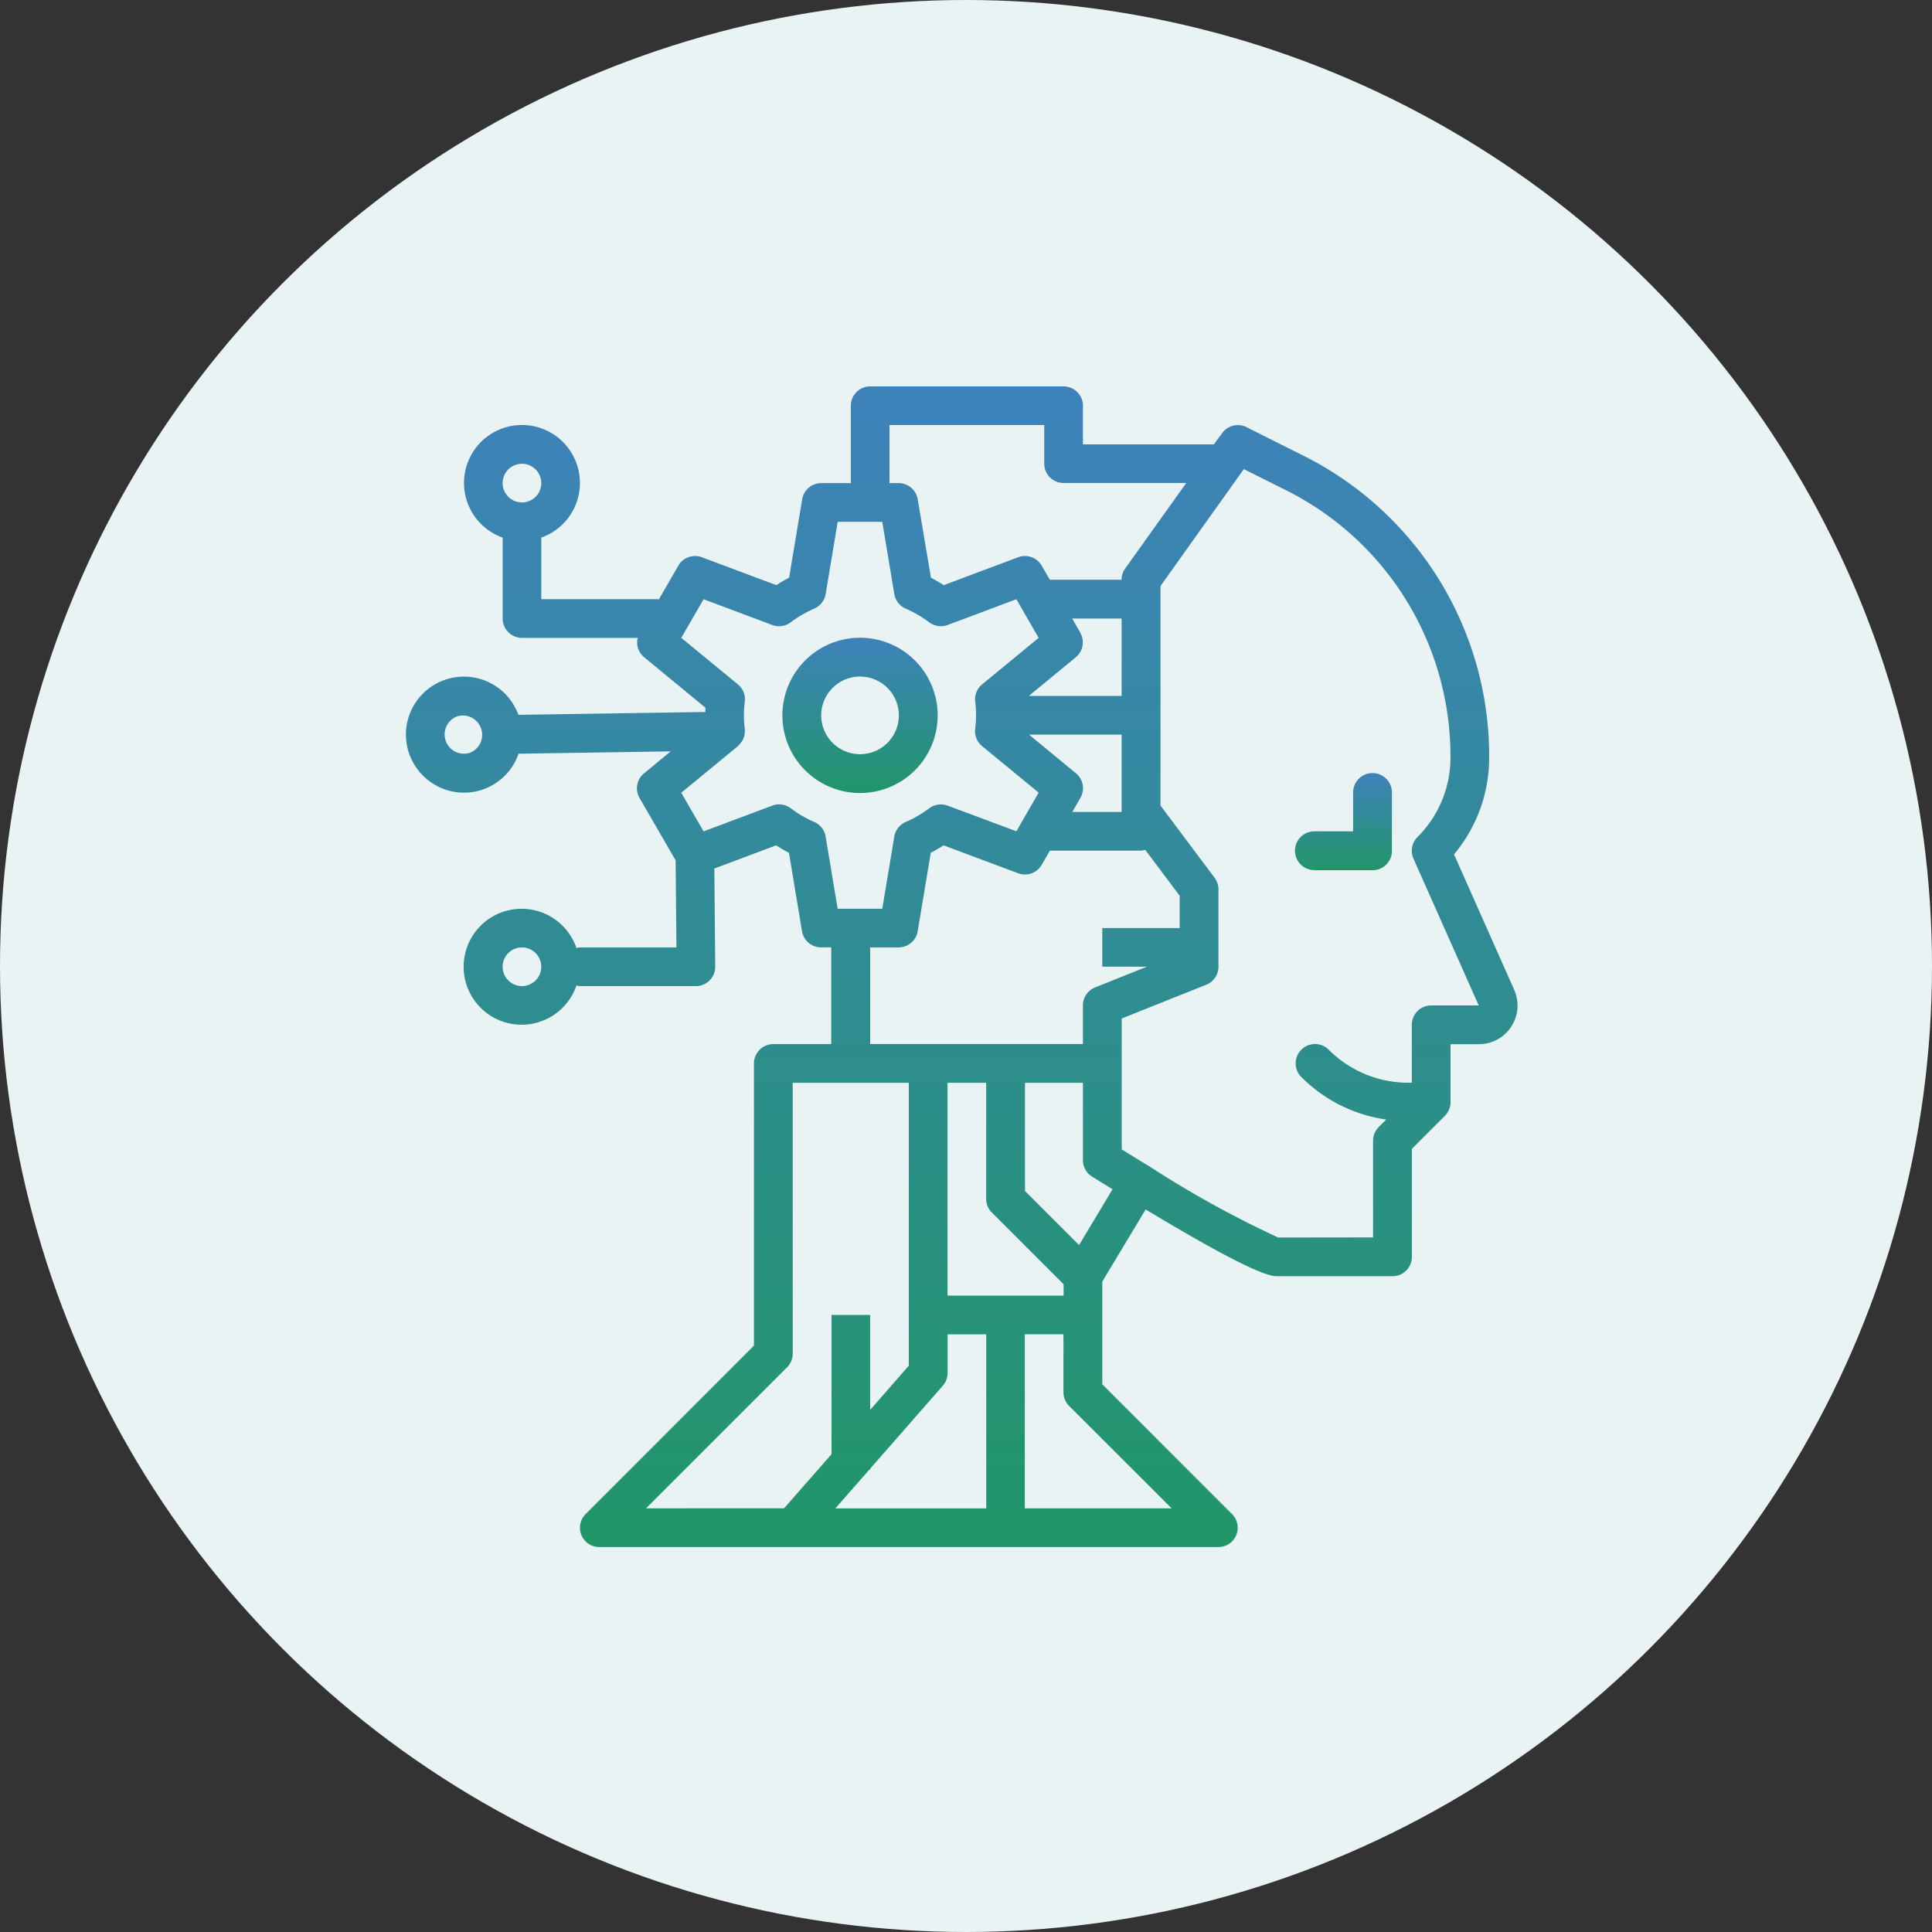
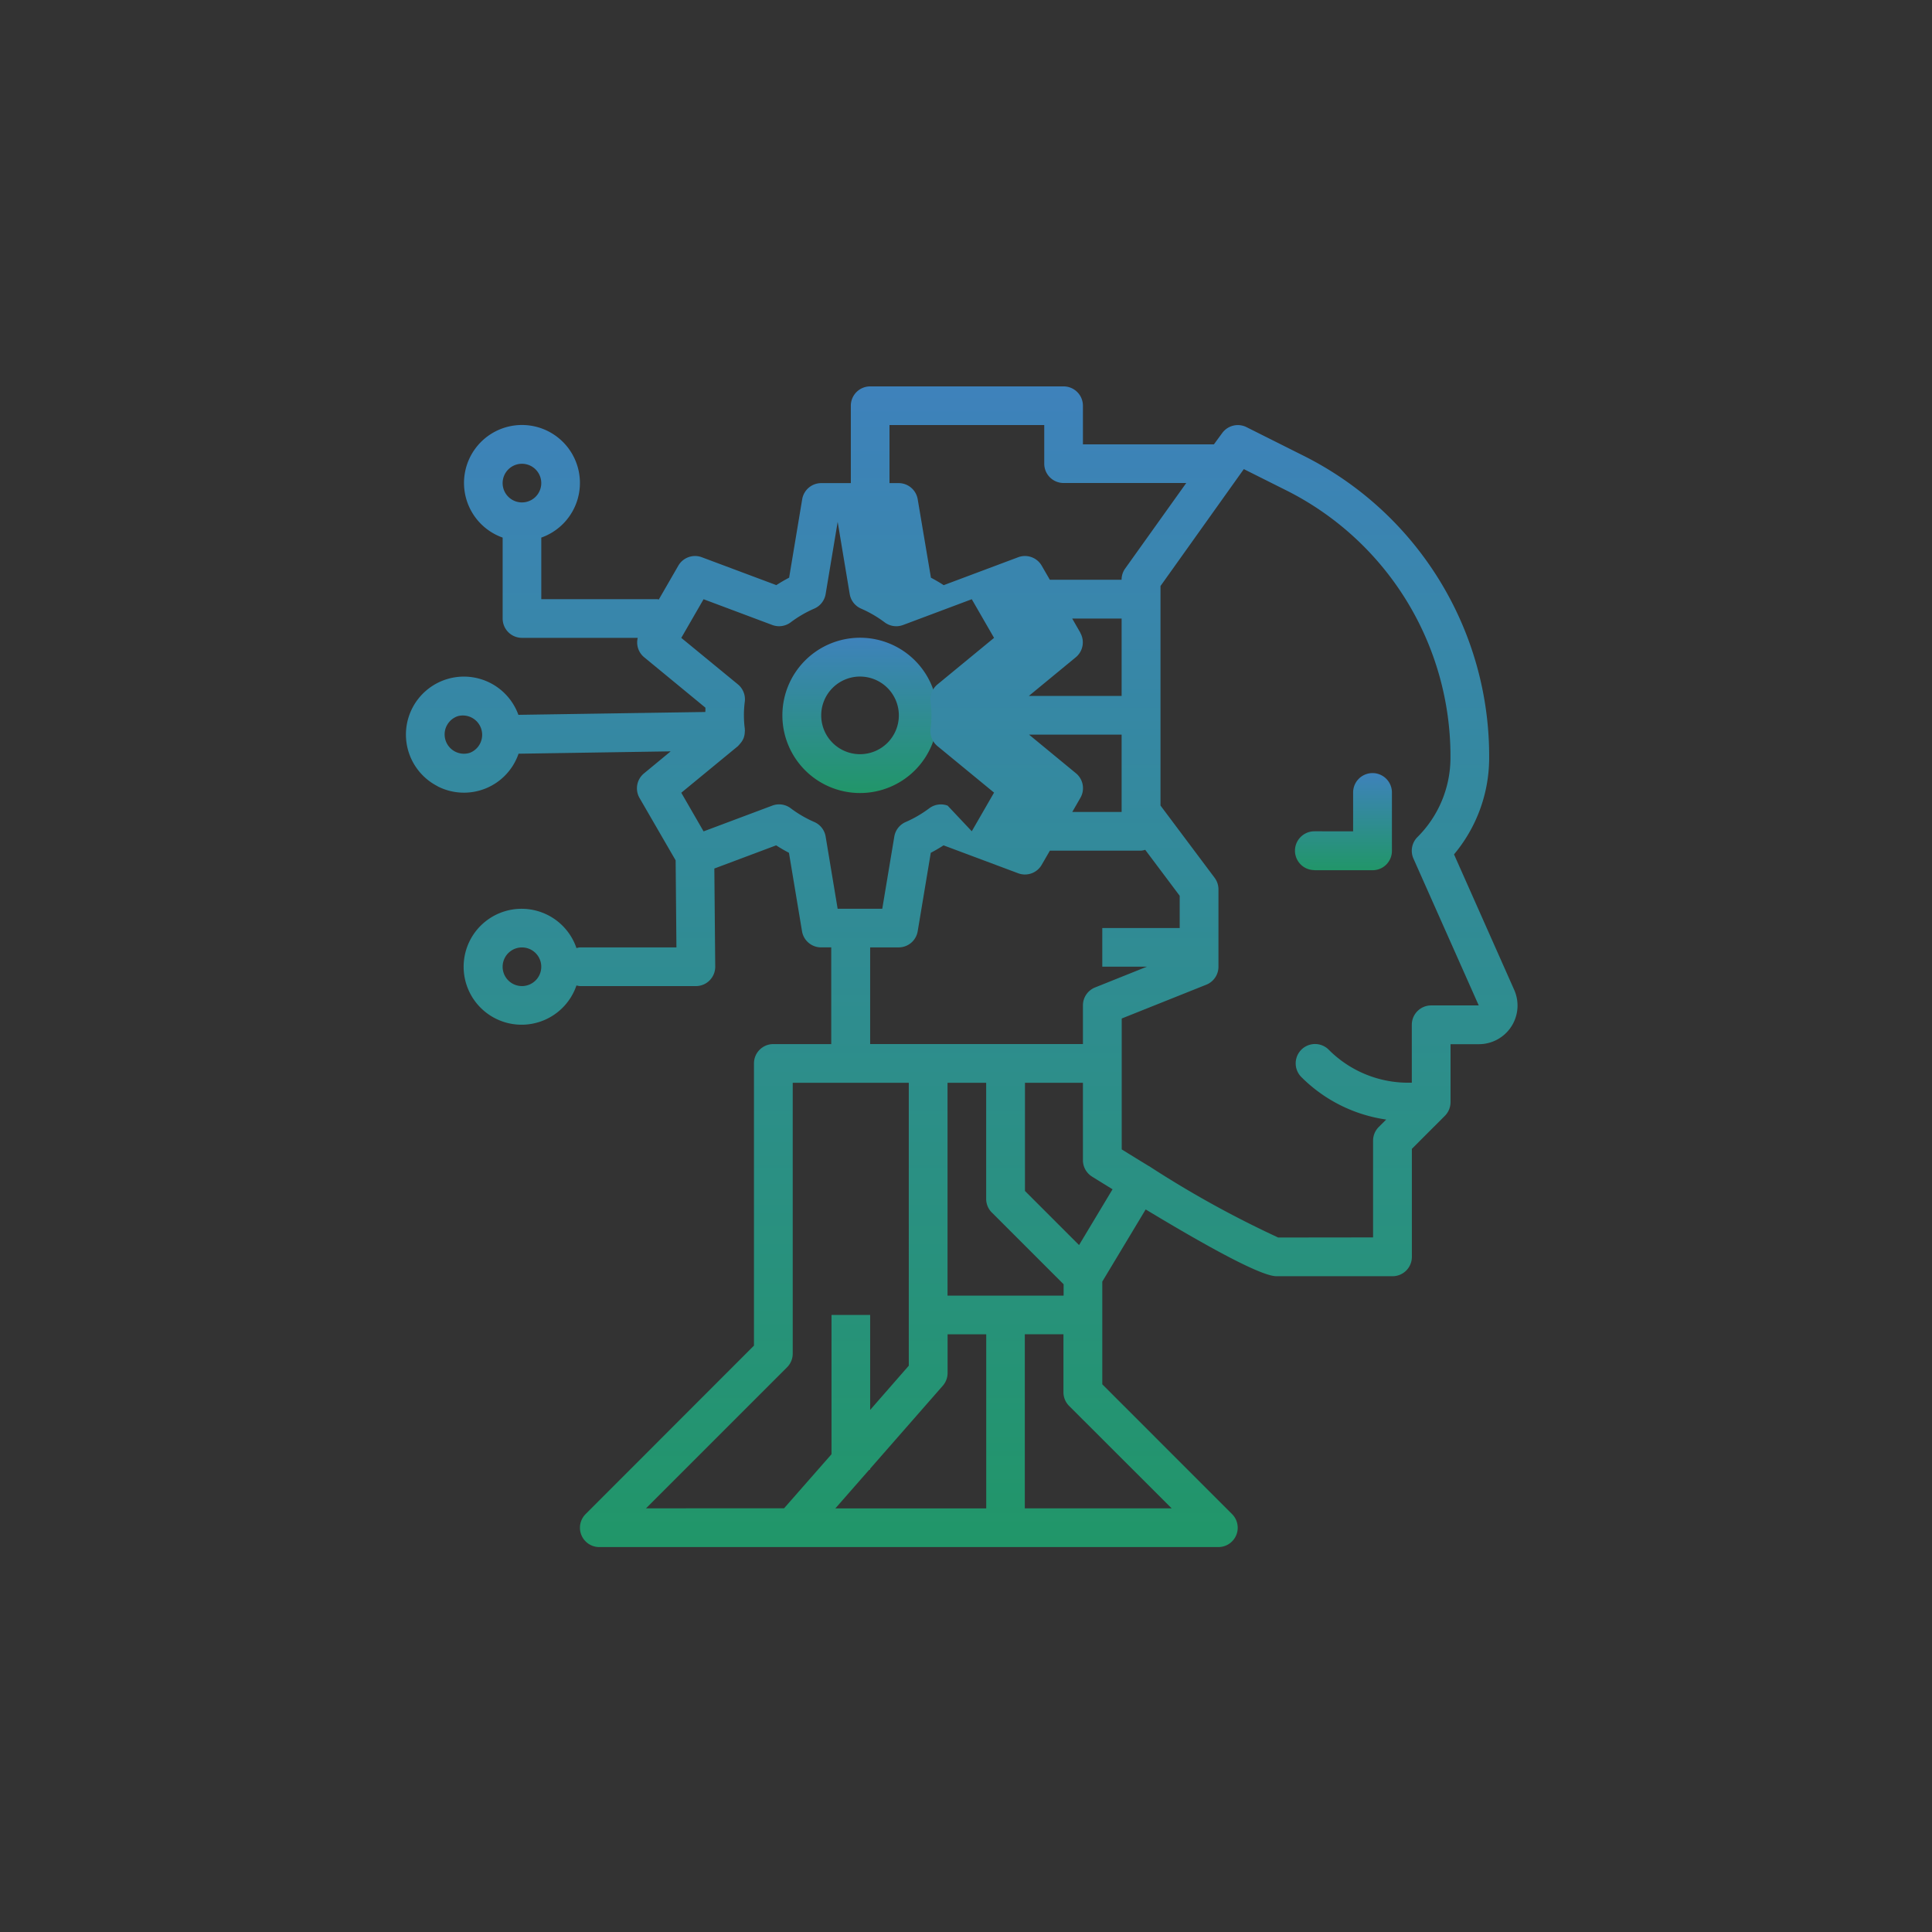
<svg xmlns="http://www.w3.org/2000/svg" width="100" height="100" viewBox="0 0 100 100">
  <rect x="0" y="0" width="100" height="100" fill="#333333" stroke="none" />
  <defs>
    <linearGradient id="linear-gradient" x1="0.5" x2="0.5" y2="1" gradientUnits="objectBoundingBox">
      <stop offset="0" stop-color="#3e82bb" />
      <stop offset="1" stop-color="#219669" />
    </linearGradient>
  </defs>
  <g id="AI" transform="translate(-1312 -26394)">
-     <circle id="Ellipse_332" data-name="Ellipse 332" cx="50" cy="50" r="50" transform="translate(1312 26394)" fill="#e9f3f3" />
    <g id="ai_1_" data-name="ai (1)" transform="translate(1333 26414)">
      <path id="Path_3090" data-name="Path 3090" d="M24.009,15.024h3.014a1,1,0,0,0,1-1V11a1,1,0,1,0-2.009,0v2.009H24.009a1,1,0,0,0,0,2.009Zm0,0" transform="translate(23.023 10.019)" fill="url(#linear-gradient)" />
      <path id="Path_3091" data-name="Path 3091" d="M13.76,14.538a4.019,4.019,0,1,0-4.019-4.019A4.019,4.019,0,0,0,13.76,14.538Zm0-6.028a2.009,2.009,0,1,1-2.009,2.009A2.01,2.01,0,0,1,13.76,8.509Zm0,0" transform="translate(9.755 6.509)" fill="url(#linear-gradient)" />
-       <path id="Path_3092" data-name="Path 3092" d="M1.64,20.694a2.988,2.988,0,0,0,4.2-1.682l7.874-.122-1.374,1.135A1,1,0,0,0,12.1,21.3l1.871,3.232.041,4.506h-5a.881.881,0,0,0-.174.035,3,3,0,1,0,0,1.932.882.882,0,0,0,.174.035h6.008a1,1,0,0,0,1-1.01l-.046-5.075,3.2-1.2q.326.211.662.386l.676,4.059a1,1,0,0,0,.989.836h.524v5.006h-3a1,1,0,0,0-1,1V49.649L9.313,58.367a1,1,0,0,0,.708,1.709h32.04a1,1,0,0,0,.708-1.709l-6.715-6.716V46.335L38.3,42.6c3.782,2.282,6.069,3.457,6.77,3.457h6.008a1,1,0,0,0,1-1V39.464l1.708-1.708a1.011,1.011,0,0,0,.294-.709v-3h1.463a2,2,0,0,0,1.83-2.816l-3.113-7.009A7.781,7.781,0,0,0,56.079,19.2,17.384,17.384,0,0,0,46.417,3.562l-2.9-1.454a1,1,0,0,0-1.261.314L41.832,3h-6.78V1a1,1,0,0,0-1-1H24.039a1,1,0,0,0-1,1V5.006H21.51a1,1,0,0,0-.989.837L19.845,9.9c-.223.117-.445.245-.662.386L15.327,8.843a1,1,0,0,0-1.218.437L13.1,11.029c-.026,0-.047-.015-.073-.015H7.017V7.826a3,3,0,1,0-2,0v4.189a1,1,0,0,0,1,1h5.992a.991.991,0,0,0,.328,1l3.176,2.615c0,.073,0,.148-.006.222L5.832,17a3,3,0,1,0-4.191,3.69ZM6.016,31.039a1,1,0,1,1,1-1A1,1,0,0,1,6.016,31.039Zm0-27.034a1,1,0,1,1-1,1A1,1,0,0,1,6.016,4.005ZM24.039,29.037h1.476A1,1,0,0,0,26.5,28.2l.677-4.059c.222-.116.444-.245.661-.386L31.7,25.2a1,1,0,0,0,1.218-.437l.424-.733h4.717a.916.916,0,0,0,.217-.044l1.785,2.38v1.669H36.054v2h2.31L35.682,31.11a1,1,0,0,0-.63.93v2H24.039ZM34.918,12.748l-.422-.733h2.559V16.02h-4.8l2.428-2a1,1,0,0,0,.23-1.27Zm2.137,5.275v4.005H34.5l.422-.733a1,1,0,0,0-.23-1.27l-2.428-2ZM30.34,42.761l3.712,3.712v.587H28.044V36.045h2v6.008a1,1,0,0,0,.293.708Zm-6.347,13.31h.046v-.052L27.8,51.724a1,1,0,0,0,.247-.66v-2h2v9.011h-7.81Zm-11.555,2,7.3-7.3a1,1,0,0,0,.293-.708V36.045h6.008V50.688l-2,2.289V48.061h-2V55.27l-2.457,2.8Zm27.206,0h-7.6V49.062h2v3a1,1,0,0,0,.293.708ZM34.852,44.444l-2.8-2.8V36.045h3V40.05a1,1,0,0,0,.47.849c.374.234.711.44,1.063.658ZM43.38,4.281l2.141,1.072A15.392,15.392,0,0,1,54.076,19.2a5.8,5.8,0,0,1-1.709,4.127,1,1,0,0,0-.207,1.114l3.379,7.6H53.075a1,1,0,0,0-1,1v3H51.9a5.8,5.8,0,0,1-4.126-1.709,1,1,0,0,0-1.416,1.416,7.762,7.762,0,0,0,4.391,2.2l-.386.386a1,1,0,0,0-.293.708v5.006l-4.911.006a53.231,53.231,0,0,1-6.683-3.695l0,0h-.006c-.471-.286-.944-.577-1.41-.866V32.718l4.377-1.75a1,1,0,0,0,.63-.93V26.033a1,1,0,0,0-.2-.6l-2.8-3.738V10.333ZM25.04,2h8.01v2a1,1,0,0,0,1,1H40.4l-3.16,4.425a.991.991,0,0,0-.187.582H33.339l-.424-.733A1,1,0,0,0,31.7,8.843l-3.854,1.445c-.217-.141-.439-.27-.661-.386L26.5,5.842a1,1,0,0,0-.987-.836H25.04ZM14.263,13.016l1.154-2,3.556,1.333a1,1,0,0,0,.95-.135,6.007,6.007,0,0,1,1.219-.711,1,1,0,0,0,.593-.756l.623-3.736h2.309l.623,3.737a1,1,0,0,0,.593.756,6.067,6.067,0,0,1,1.219.711,1,1,0,0,0,.949.135l3.557-1.334,1.153,2-2.929,2.41a1,1,0,0,0-.357.892,5.387,5.387,0,0,1,0,1.408,1,1,0,0,0,.357.892l2.929,2.408-1.153,2L28.05,21.7a1,1,0,0,0-.949.135,6.067,6.067,0,0,1-1.219.711,1,1,0,0,0-.593.756l-.623,3.736h-2.31L21.735,23.3a1,1,0,0,0-.593-.756,5.99,5.99,0,0,1-1.218-.711,1,1,0,0,0-.95-.135l-3.557,1.334-1.154-2,2.929-2.41c.018-.017.035-.036.051-.055A.776.776,0,0,0,17.3,18.5a.975.975,0,0,0,.18-.276l.006-.011a.99.99,0,0,0,.064-.345.332.332,0,0,0,.008-.043c0-.012-.006-.022-.007-.034s0-.046,0-.069a5.387,5.387,0,0,1,0-1.408,1,1,0,0,0-.358-.892ZM2.122,17.565a.99.99,0,0,1,.585-.5,1,1,0,0,1,.613,1.9,1,1,0,0,1-1.2-1.4Zm0,0" transform="translate(0 0)" fill="url(#linear-gradient)" />
+       <path id="Path_3092" data-name="Path 3092" d="M1.64,20.694a2.988,2.988,0,0,0,4.2-1.682l7.874-.122-1.374,1.135A1,1,0,0,0,12.1,21.3l1.871,3.232.041,4.506h-5a.881.881,0,0,0-.174.035,3,3,0,1,0,0,1.932.882.882,0,0,0,.174.035h6.008a1,1,0,0,0,1-1.01l-.046-5.075,3.2-1.2q.326.211.662.386l.676,4.059a1,1,0,0,0,.989.836h.524v5.006h-3a1,1,0,0,0-1,1V49.649L9.313,58.367a1,1,0,0,0,.708,1.709h32.04a1,1,0,0,0,.708-1.709l-6.715-6.716V46.335L38.3,42.6c3.782,2.282,6.069,3.457,6.77,3.457h6.008a1,1,0,0,0,1-1V39.464l1.708-1.708a1.011,1.011,0,0,0,.294-.709v-3h1.463a2,2,0,0,0,1.83-2.816l-3.113-7.009A7.781,7.781,0,0,0,56.079,19.2,17.384,17.384,0,0,0,46.417,3.562l-2.9-1.454a1,1,0,0,0-1.261.314L41.832,3h-6.78V1a1,1,0,0,0-1-1H24.039a1,1,0,0,0-1,1V5.006H21.51a1,1,0,0,0-.989.837L19.845,9.9c-.223.117-.445.245-.662.386L15.327,8.843a1,1,0,0,0-1.218.437L13.1,11.029c-.026,0-.047-.015-.073-.015H7.017V7.826a3,3,0,1,0-2,0v4.189a1,1,0,0,0,1,1h5.992a.991.991,0,0,0,.328,1l3.176,2.615c0,.073,0,.148-.006.222L5.832,17a3,3,0,1,0-4.191,3.69ZM6.016,31.039a1,1,0,1,1,1-1A1,1,0,0,1,6.016,31.039Zm0-27.034a1,1,0,1,1-1,1A1,1,0,0,1,6.016,4.005ZM24.039,29.037h1.476A1,1,0,0,0,26.5,28.2l.677-4.059c.222-.116.444-.245.661-.386L31.7,25.2a1,1,0,0,0,1.218-.437l.424-.733h4.717a.916.916,0,0,0,.217-.044l1.785,2.38v1.669H36.054v2h2.31L35.682,31.11a1,1,0,0,0-.63.93v2H24.039ZM34.918,12.748l-.422-.733h2.559V16.02h-4.8l2.428-2a1,1,0,0,0,.23-1.27Zm2.137,5.275v4.005H34.5l.422-.733a1,1,0,0,0-.23-1.27l-2.428-2ZM30.34,42.761l3.712,3.712v.587H28.044V36.045h2v6.008a1,1,0,0,0,.293.708Zm-6.347,13.31h.046v-.052L27.8,51.724a1,1,0,0,0,.247-.66v-2h2v9.011h-7.81Zm-11.555,2,7.3-7.3a1,1,0,0,0,.293-.708V36.045h6.008V50.688l-2,2.289V48.061h-2V55.27l-2.457,2.8Zm27.206,0h-7.6V49.062h2v3a1,1,0,0,0,.293.708ZM34.852,44.444l-2.8-2.8V36.045h3V40.05a1,1,0,0,0,.47.849c.374.234.711.44,1.063.658ZM43.38,4.281l2.141,1.072A15.392,15.392,0,0,1,54.076,19.2a5.8,5.8,0,0,1-1.709,4.127,1,1,0,0,0-.207,1.114l3.379,7.6H53.075a1,1,0,0,0-1,1v3H51.9a5.8,5.8,0,0,1-4.126-1.709,1,1,0,0,0-1.416,1.416,7.762,7.762,0,0,0,4.391,2.2l-.386.386a1,1,0,0,0-.293.708v5.006l-4.911.006a53.231,53.231,0,0,1-6.683-3.695l0,0h-.006c-.471-.286-.944-.577-1.41-.866V32.718l4.377-1.75a1,1,0,0,0,.63-.93V26.033a1,1,0,0,0-.2-.6l-2.8-3.738V10.333ZM25.04,2h8.01v2a1,1,0,0,0,1,1H40.4l-3.16,4.425a.991.991,0,0,0-.187.582H33.339l-.424-.733A1,1,0,0,0,31.7,8.843l-3.854,1.445c-.217-.141-.439-.27-.661-.386L26.5,5.842a1,1,0,0,0-.987-.836H25.04ZM14.263,13.016l1.154-2,3.556,1.333a1,1,0,0,0,.95-.135,6.007,6.007,0,0,1,1.219-.711,1,1,0,0,0,.593-.756l.623-3.736l.623,3.737a1,1,0,0,0,.593.756,6.067,6.067,0,0,1,1.219.711,1,1,0,0,0,.949.135l3.557-1.334,1.153,2-2.929,2.41a1,1,0,0,0-.357.892,5.387,5.387,0,0,1,0,1.408,1,1,0,0,0,.357.892l2.929,2.408-1.153,2L28.05,21.7a1,1,0,0,0-.949.135,6.067,6.067,0,0,1-1.219.711,1,1,0,0,0-.593.756l-.623,3.736h-2.31L21.735,23.3a1,1,0,0,0-.593-.756,5.99,5.99,0,0,1-1.218-.711,1,1,0,0,0-.95-.135l-3.557,1.334-1.154-2,2.929-2.41c.018-.017.035-.036.051-.055A.776.776,0,0,0,17.3,18.5a.975.975,0,0,0,.18-.276l.006-.011a.99.99,0,0,0,.064-.345.332.332,0,0,0,.008-.043c0-.012-.006-.022-.007-.034s0-.046,0-.069a5.387,5.387,0,0,1,0-1.408,1,1,0,0,0-.358-.892ZM2.122,17.565a.99.99,0,0,1,.585-.5,1,1,0,0,1,.613,1.9,1,1,0,0,1-1.2-1.4Zm0,0" transform="translate(0 0)" fill="url(#linear-gradient)" />
    </g>
  </g>
</svg>